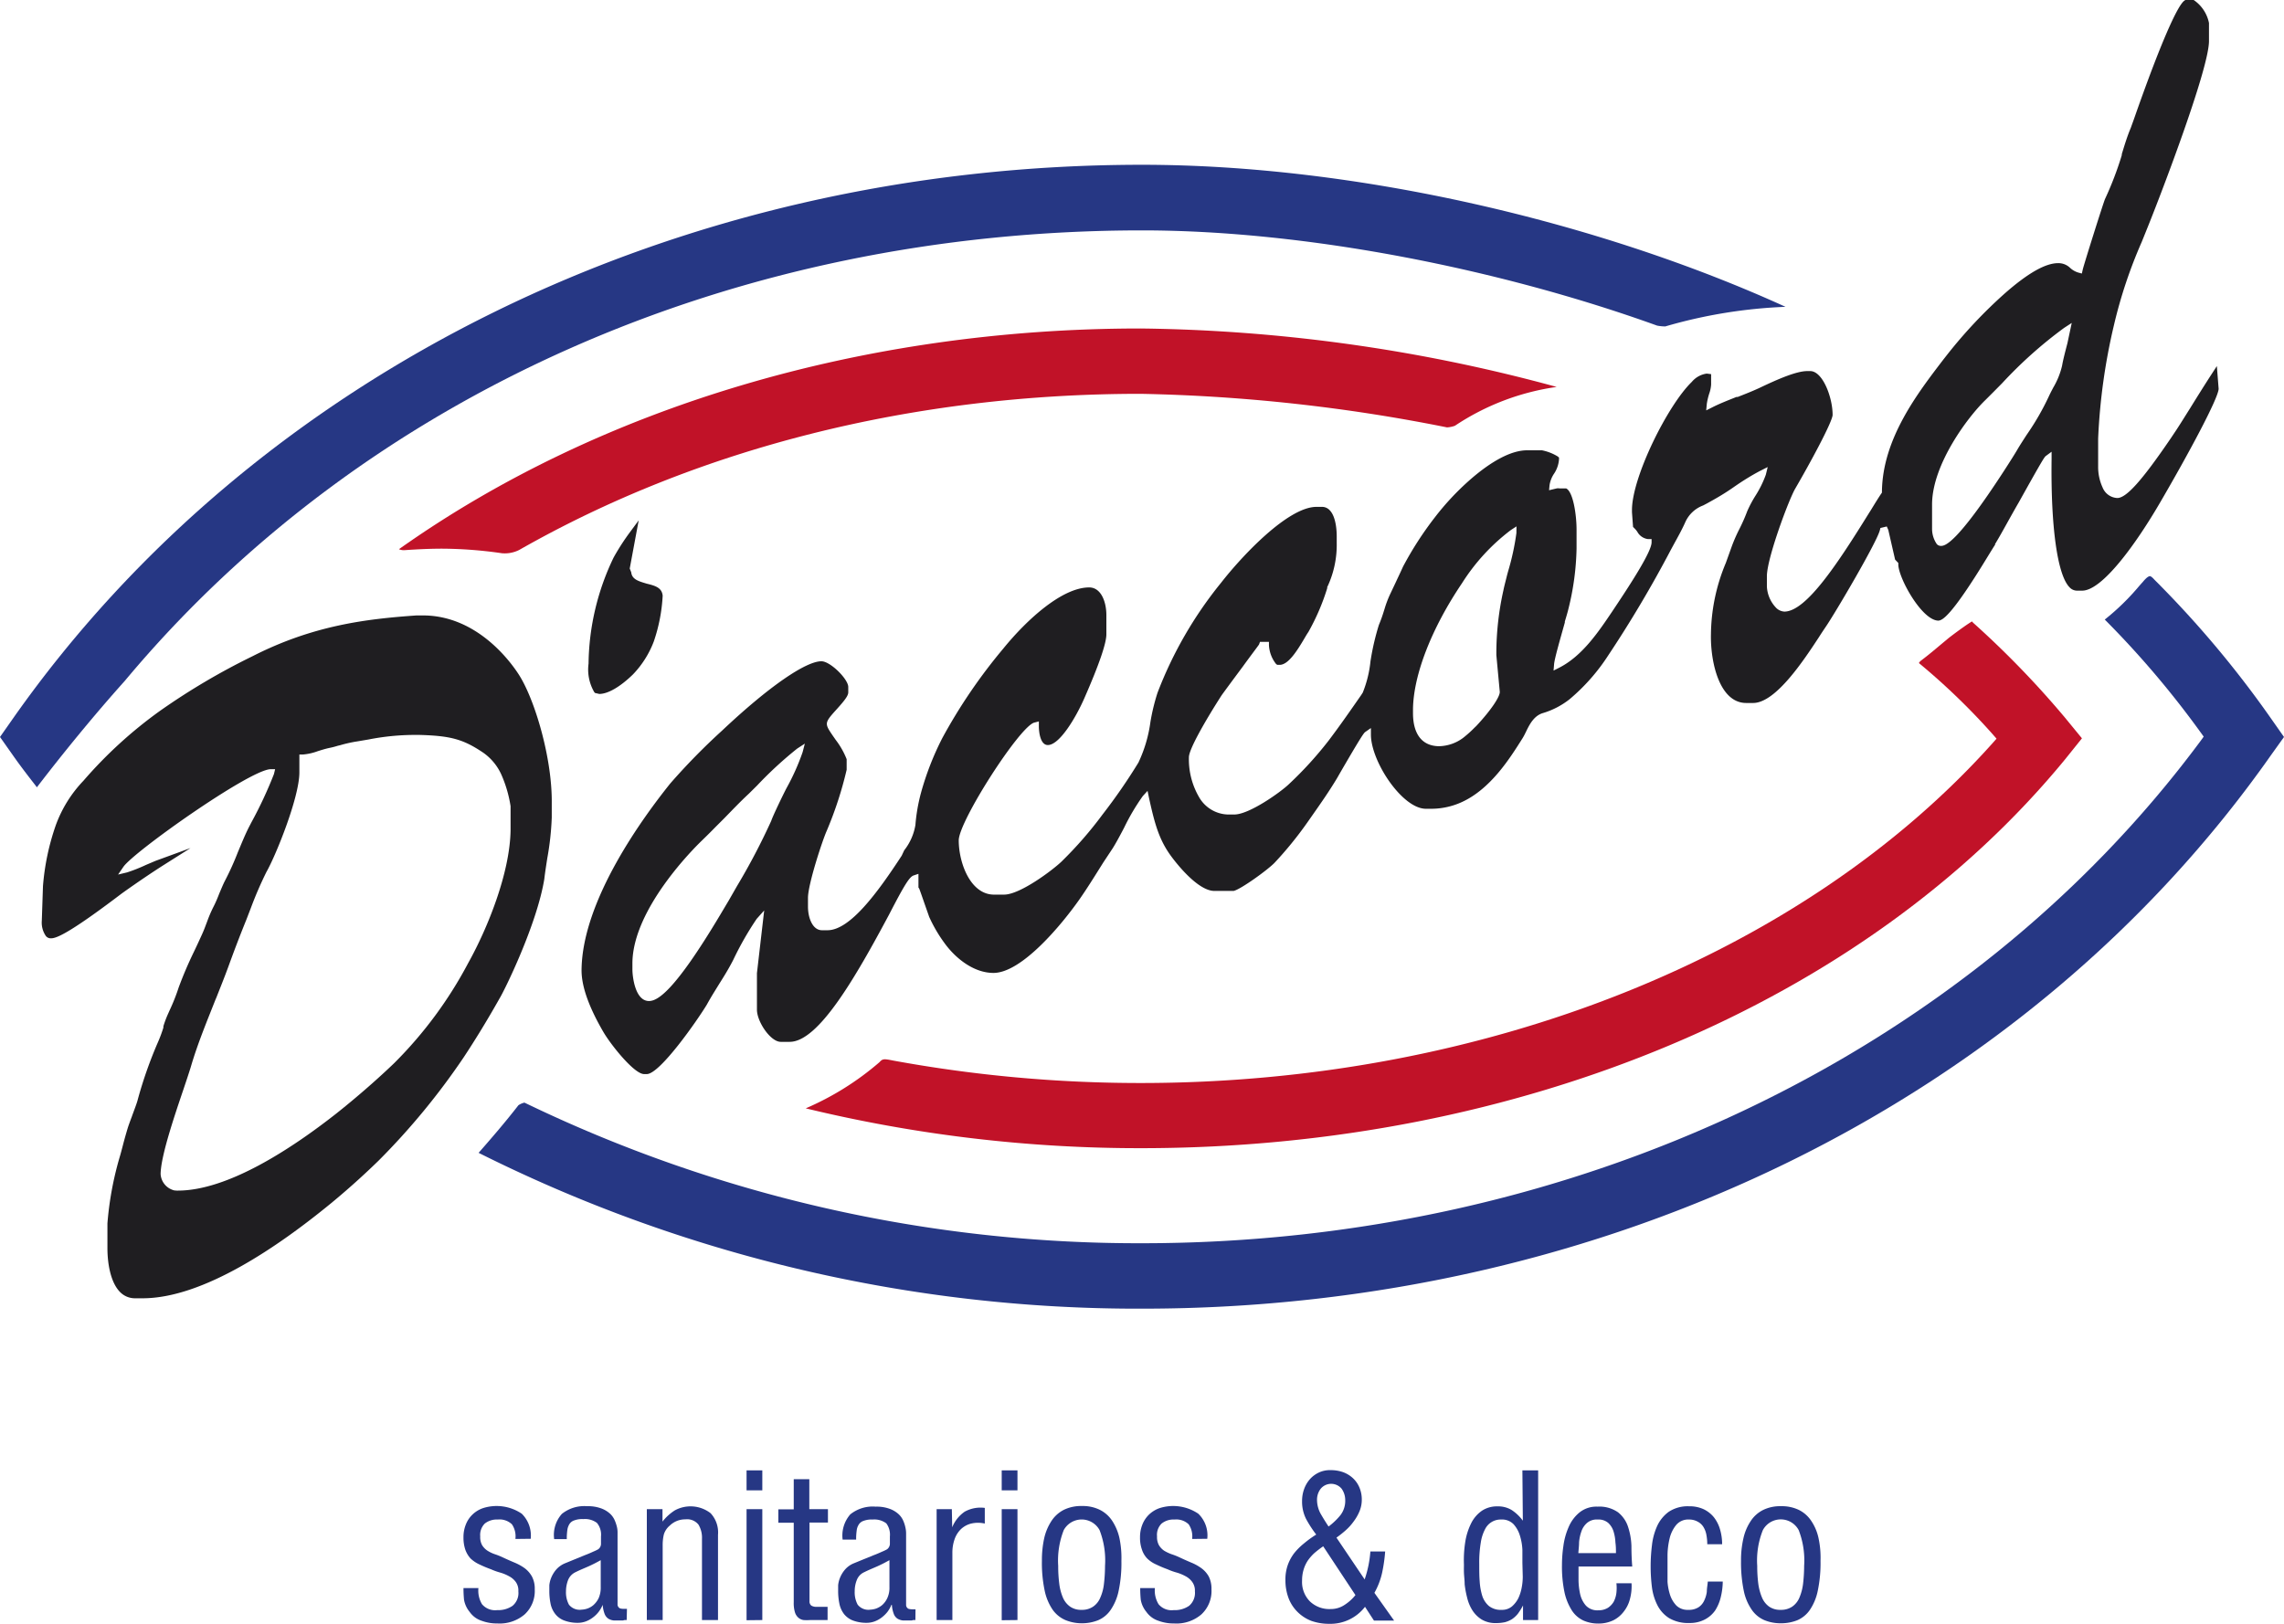
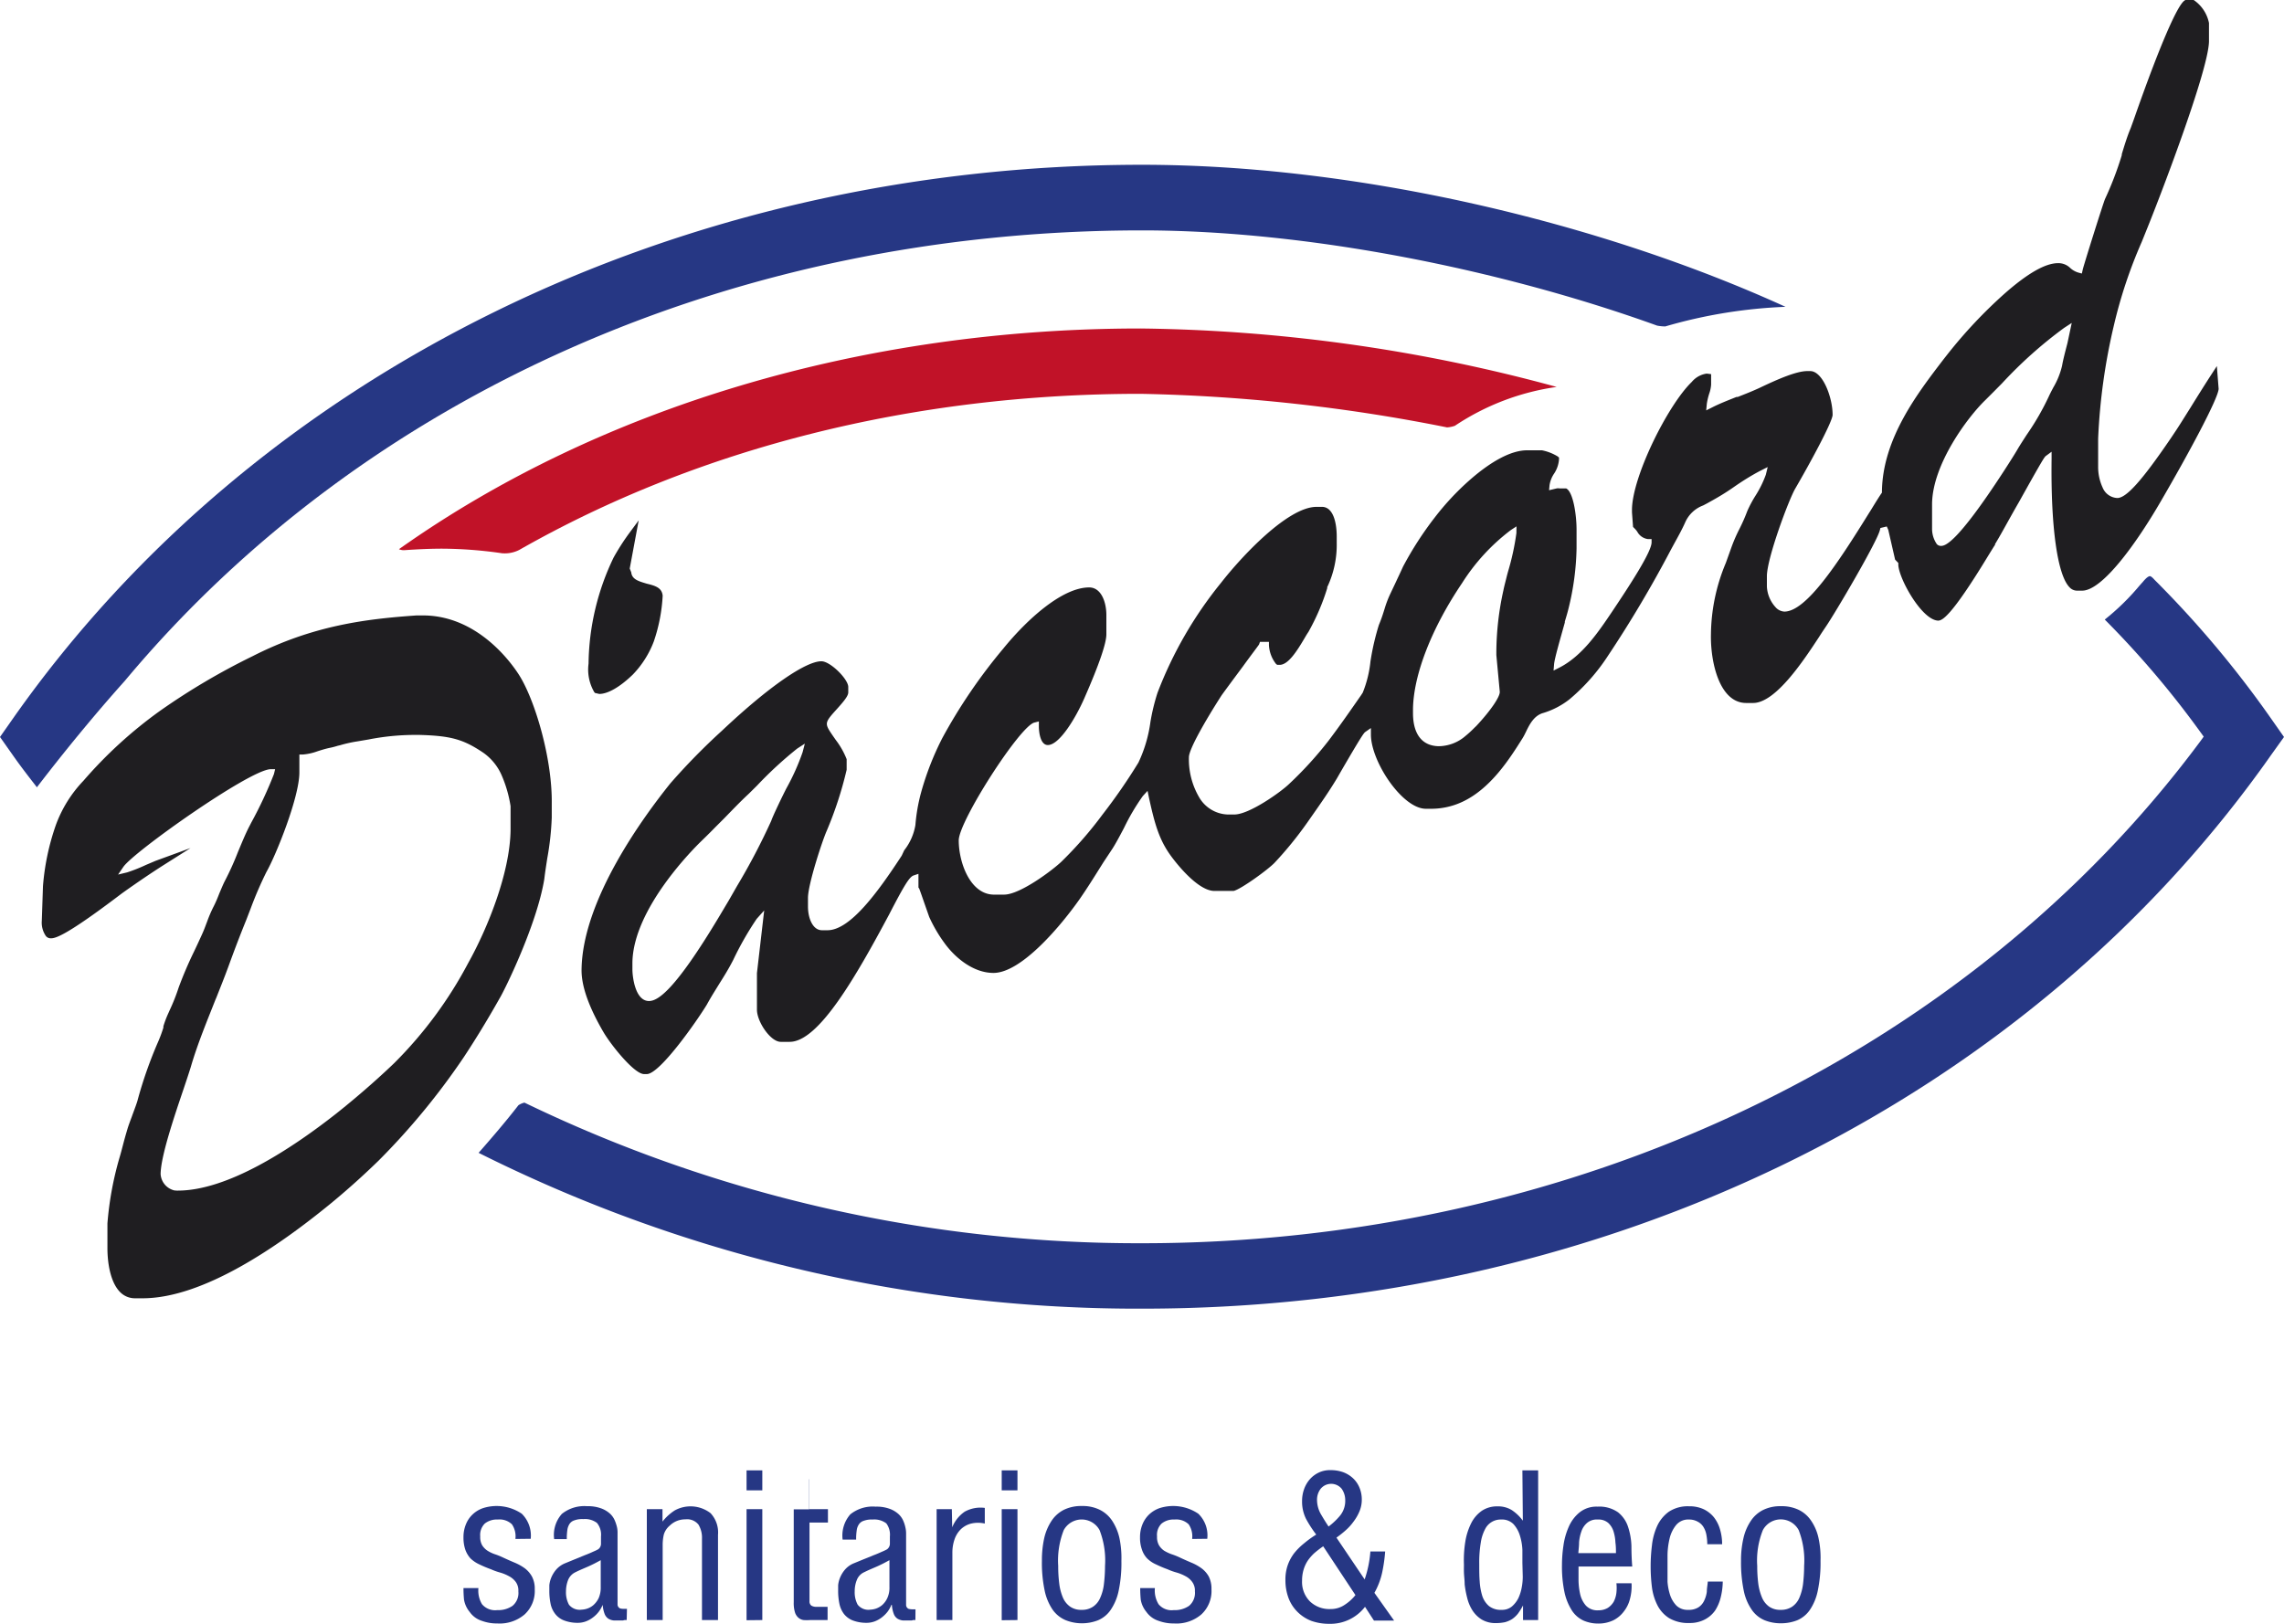
<svg xmlns="http://www.w3.org/2000/svg" viewBox="0 0 255.12 181.42">
  <defs>
    <style>.cls-1{fill:#c11228;}.cls-2{fill:#263784;}.cls-3,.cls-4{fill:#1f1e21;}.cls-3{fill-rule:evenodd;}</style>
  </defs>
  <title>Recurso 1</title>
  <g id="Capa_2" data-name="Capa 2">
    <g id="Capa_1-2" data-name="Capa 1">
      <path class="cls-1" d="M56.06,61.81A3.56,3.56,0,0,0,58,61.44C78,50.05,102,44,127.4,44a192,192,0,0,1,34.23,3.75,3.11,3.11,0,0,0,.88-.18,27.35,27.35,0,0,1,11.37-4.34A183.83,183.83,0,0,0,127.4,36.7c-31,0-60.4,8.76-82.84,24.66a1.41,1.41,0,0,0,.59.11c1.72-.12,3.06-.17,4.27-.17A47.77,47.77,0,0,1,56.06,61.81Z" />
-       <path class="cls-1" d="M232.55,82.49l-1.91-2.33a104,104,0,0,0-10.26-10.6.79.79,0,0,0-.12-.13c-1,.62-2.48,1.76-2.63,1.88l-.85.71c-.75.63-1.33,1.12-2.17,1.76a.87.87,0,0,0-.27.3A75.08,75.08,0,0,1,222.55,82l.46.53-.46.52C201.32,106.76,165.75,121,127.4,121a153,153,0,0,1-27.64-2.51c-1-.2-1.17-.22-1.52.18A31.79,31.79,0,0,1,90,123.83a158.46,158.46,0,0,0,37.45,4.45c42.31,0,80.91-16.25,103.24-43.47Z" />
      <path class="cls-2" d="M0,82.34l1.48,2.1c.8,1.14,1.64,2.23,2.49,3.32l.15.2c3.07-4,6.45-8.13,9.83-11.9,26.72-32,68.14-50.32,113.61-50.32,18.66,0,40.36,4.44,57.54,10.64a4.92,4.92,0,0,0,.91.09,55.57,55.57,0,0,1,13.43-2.19c-20.93-9.54-48-15.87-71.88-15.87C75.83,18.41,28.7,41.52,1.48,80.23Z" />
      <path class="cls-2" d="M255.12,82.34l-1.48-2.11a115.39,115.39,0,0,0-13-15.47c-.28-.32-.44-.39-.49-.39s-.26,0-.77.61l-.41.46a26.61,26.61,0,0,1-3.87,3.78s0,0,0,0a104.7,104.7,0,0,1,10.71,12.61l.34.47-.34.47c-26.07,35.15-70.27,56.13-118.23,56.13a157.42,157.42,0,0,1-69-15.71,2.08,2.08,0,0,0-.67.29c-1.45,1.87-3,3.67-4.45,5.32a0,0,0,0,1,0,0,164.32,164.32,0,0,0,74.12,17.41c51.73,0,98.86-23.11,126.08-61.83Z" />
      <path class="cls-3" d="M247.33,43.46l-.1-1.33c-.73,1.14-1.66,2.63-2.33,3.7s-1.38,2.22-1.68,2.65l-.47.68c-3.42,5.11-5.07,6.91-6.3,6.89-1.9,0-2.56-2.37-2.53-3.95l0-3.1a67.45,67.45,0,0,1,1.8-12.72,53,53,0,0,1,3.12-9.36l.52-1.29c1.84-4.56,6.91-18,7-21l0-2.06A3.78,3.78,0,0,0,244.93.41h-.67c-.45.29-1.88,2.73-5.36,12.51-.24.67-.43,1.21-.55,1.52-.33.89-.66,2-1,3a35.33,35.33,0,0,1-1.77,4.92c-.2.46-2.35,7.27-2.46,7.81L233,31l-.83-.21a2.64,2.64,0,0,1-1-.59A1.53,1.53,0,0,0,230,29.8c-.84,0-2.48.41-5.78,3.31a53.36,53.36,0,0,0-6.29,6.68l-.5.66c-2.82,3.66-6.69,8.67-6.76,14.46v.25l-.14.2c-.33.47-.8,1.24-1.37,2.17-3.66,5.93-7.16,11.24-9.83,11.21-1.48,0-2.4-2.09-2.38-3.21V64.34c0-2.14,2.44-8.63,3.21-9.94,1.92-3.3,4-7.32,4.12-8,0-1.84-1.06-4.5-2.1-4.52h-.29c-1.27,0-3.8,1.18-5,1.75l-.21.1c-.77.35-1.6.69-2.43,1-1,.4-2,.77-2.83,1.2l-1.32.67.15-1.48a6.48,6.48,0,0,1,.28-1.21,3.59,3.59,0,0,0,.19-.92l0-.81h-.08c-2.24,0-7.9,10.46-7.95,14.77v.29l.11,1.48a5.56,5.56,0,0,1,.4.47c.3.41.49.65.89.66l.8,0,0,.8c0,.91-1.28,3.11-4.27,7.6l-.22.34c-1.61,2.38-3.4,5-6,6.37l-1.31.67.14-1.46a46,46,0,0,1,1.21-4.73c.18-.63.34-1.19.43-1.54a29.54,29.54,0,0,0,.88-6.65l0-1.92c0-2.07-.5-4.18-.93-4.39h-.57a.45.45,0,0,0-.24,0l-.31.08-1.08.24.1-1.11a3.55,3.55,0,0,1,.56-1.45,2.89,2.89,0,0,0,.5-1.42,5.23,5.23,0,0,0-1.54-.69l-1.63,0c-1.63,0-3.79,1.12-6.23,3.28a29.56,29.56,0,0,0-3.77,4,36.62,36.62,0,0,0-3.51,5.43c-.35.78-.68,1.47-1,2.18l-.46,1a15.42,15.42,0,0,0-.64,1.73c-.18.56-.36,1.11-.58,1.63a29,29,0,0,0-.91,4c-.43,2.31-.62,3.23-.92,3.65l-.19.28c-1.23,1.79-2.32,3.36-3.65,5.1a40.37,40.37,0,0,1-4.46,4.91c-.86.82-4.54,3.54-6.42,3.51h-.73c-3.15,0-4.76-3.45-4.71-6.79,0-1.39,3.67-7,3.7-7.11.26-.38,1.35-1.83,2.37-3.2.82-1.11,1.6-2.16,1.83-2.49l.14-.47h1.66l.05.75a3.57,3.57,0,0,0,.63,1.81l.17,0c.81,0,1.92-1.86,2.45-2.75.15-.27.3-.51.43-.7a26,26,0,0,0,2-4.7v-.22l.13-.22a11,11,0,0,0,1-4.57V59.9c0-1-.23-2.9-1.22-2.91h-.6c-2.81,0-7.73,5-10.35,8.32a44.33,44.33,0,0,0-7.06,12.2,21.32,21.32,0,0,0-.76,3.14,16,16,0,0,1-1.4,4.72,65,65,0,0,1-4.07,5.83,44.55,44.55,0,0,1-4.64,5.31c-.81.78-4.68,3.83-6.72,3.81h-1.18c-2.84,0-4.3-3.8-4.27-6.49,0-2.33,7-13.08,8.75-13.53l1-.27v1.06c0,.8.26,1.7.65,1.7.87,0,2.56-2.35,3.7-5,1.61-3.68,2.43-6,2.44-7l0-2.06c0-1.11-.38-2.75-1.53-2.77-2.85,0-6.8,3.59-9.32,6.7a59.5,59.5,0,0,0-6.76,10,31.08,31.08,0,0,0-2.35,6,19.37,19.37,0,0,0-.6,3.49,6.52,6.52,0,0,1-1.32,3l-.44.66c-2.89,4.44-6,8.55-8.67,8.52h-.59c-1.31,0-2-1.55-2-3.06l0-1c0-1.61,1.61-6.48,2.13-7.64A41.76,41.76,0,0,0,94.05,86v-1a11.6,11.6,0,0,0-1.15-2c-.73-1.12-1-1.59-1-2s.42-1,1.12-1.78a6.26,6.26,0,0,0,1.29-1.73v-.6c0-.7-1.81-2.46-2.56-2.47-1.34,0-4.78,2-10.84,7.67a71.52,71.52,0,0,0-5.72,5.83c-2.93,3.61-9.73,12.82-9.83,20.55,0,1.73.79,4,2.4,6.77,1,1.63,3.41,4.47,4.19,4.48h.3c1.12-.06,5-5.35,6.27-7.67.25-.44.51-.89.77-1.31l.66-1.06c.48-.77,1-1.54,1.39-2.37l.12-.23a33.14,33.14,0,0,1,2.68-4.67l1.69-1.89-1,8.28,0,4c0,1.19,1.4,3.2,2.26,3.22l1,0c3.28,0,8.14-9.1,10.76-14,1.93-3.62,2.36-4.35,3-4.56l1.09-.37,0,2c.06.07,1,2.9,1.14,3.2a16.36,16.36,0,0,0,1.64,2.82c1.09,1.51,3,3.16,5.16,3.19,2.76,0,7.1-4.83,9.34-8.1.83-1.21,1.56-2.37,2.3-3.57.42-.66.84-1.33,1.28-2s.81-1.42,1.3-2.35a24.27,24.27,0,0,1,2.14-3.6l1.05-1.18.34,1.55c.61,2.77,1.08,4.59,2.41,6.4s3.18,3.68,4.51,3.7l2.07,0a18.9,18.9,0,0,0,4.36-3,41.36,41.36,0,0,0,3.58-4.4l.63-.9c.93-1.33,1.81-2.6,2.68-4l.39-.68c2.56-4.42,2.68-4.5,2.9-4.65l1.26-.87v1.53c0,2.82,3.36,7.82,5.75,7.85h.44a7.82,7.82,0,0,0,3.42-.73c3.1-1.43,5.19-4.75,6.58-7,.13-.21.24-.45.37-.7a3.67,3.67,0,0,1,2.17-2.31,8.35,8.35,0,0,0,2.78-1.45,21.26,21.26,0,0,0,4.24-4.8,133,133,0,0,0,7-11.77l.39-.72c.43-.78.89-1.63,1.21-2.35a4,4,0,0,1,2.21-2.08l.66-.34c.89-.5,1.81-1.1,2.71-1.68a35.5,35.5,0,0,1,3.07-1.86l1.58-.81-.43,1.72a11.5,11.5,0,0,1-1.2,2.46,15.16,15.16,0,0,0-.88,1.65,18.79,18.79,0,0,1-.9,2.05,19.12,19.12,0,0,0-.9,2.08c-.19.57-.39,1.11-.58,1.63a20.76,20.76,0,0,0-1.65,7.91c0,2.77.89,7.18,3.53,7.22h.75c2.31,0,5.51-4.86,7.05-7.2.28-.43.53-.82.74-1.12,1.19-1.72,5.7-9.48,6-10.69l.11-.47,1.28-.32.34.77.73,3.21.39.42v.32c0,1.49,2.58,5.86,4,5.88.72-.12,2.48-2.48,5.25-7,.34-.55.61-1,.8-1.29a3.44,3.44,0,0,0,.23-.36c.52-.88,1.5-2.62,2.47-4.37,2.84-5.08,2.89-5.11,3.12-5.28l1.31-1,0,1.61c-.12,9.81,1.16,14.3,2.4,14.31h.6c1.66,0,5.06-3.91,8.46-9.8C244.53,49.65,247.28,44.34,247.33,43.46ZM88.22,88.27c-.38.67-1.55,3.15-1.68,3.58a75,75,0,0,1-3.87,7.39l-.61,1.05c-.35.6-.78,1.35-1.27,2.17-5.17,8.64-7.09,9.78-8.3,9.77-1.89,0-2.25-2.94-2.24-4l0-.74c.08-6.21,7-13.12,7.84-13.89.51-.5,1-1,1.52-1.52l1-1c.91-.92,1.82-1.84,2.76-2.77l.92-.91a42.16,42.16,0,0,1,4.55-4.18l1.72-1.12-.49,2A25.53,25.53,0,0,1,88.22,88.27Zm81.57-28.7a29,29,0,0,1-1,4.41c-.21.82-.41,1.57-.51,2.05a33.09,33.09,0,0,0-.77,6.82v.3l.38,4.06c.16,1.16-2.72,4.17-2.75,4.2l-.18.17a11.05,11.05,0,0,1-1.06.94,5,5,0,0,1-3.24,1.26c-2.08,0-3.3-1.56-3.27-4.11v-.45c.05-3.92,2.13-9.28,5.56-14.3a22.71,22.71,0,0,1,5.56-6l1.27-.82Zm61.48-21.26c-.25.95-.52,2-.63,2.64a9.14,9.14,0,0,1-1,2.59c-.17.33-.34.64-.46.94a30.51,30.51,0,0,1-2.39,4.16c-.38.59-.77,1.19-1.13,1.8-.26.43-.83,1.34-1.55,2.46-5.57,8.54-6.79,8.52-7.38,8.51-1.16,0-1.38-1.82-1.37-2.3l0-2.81c.06-4.57,4.1-9.95,6-11.84.4-.38.79-.78,1.21-1.2l.7-.71a49.54,49.54,0,0,1,7-6.24l1.73-1.13Z" />
      <path class="cls-4" d="M72.27,120h-.33c-1.1,0-3.69-3.25-4.53-4.68-1.65-2.83-2.48-5.17-2.45-7,.1-7.85,7-17.16,9.91-20.79a72.11,72.11,0,0,1,5.76-5.88c5.3-5,9.39-7.77,11.12-7.77,1,0,3,2,3,2.87v.6c0,.38-.39.9-1.39,2-.64.71-1,1.13-1,1.52s.29.79,1,1.81a8.84,8.84,0,0,1,1.21,2.14V86a41.76,41.76,0,0,1-2.22,6.81c-.49,1.09-2.08,5.93-2.1,7.48v1c0,1.27.52,2.63,1.55,2.64h.63c2.52,0,5.6-4.21,8.29-8.33L101,95a6.2,6.2,0,0,0,1.25-2.83,19.79,19.79,0,0,1,.62-3.58,32.28,32.28,0,0,1,2.38-6.12,60.28,60.28,0,0,1,6.81-10c2.69-3.31,6.61-6.84,9.6-6.84h0c1.35,0,1.94,1.66,1.92,3.17l0,2.07c0,1-.81,3.38-2.47,7.16-.92,2.1-2.75,5.21-4.07,5.21h0c-.78,0-1-1.27-1-2.12v-.52l-.51.13c-1.63.42-8.42,11-8.44,13.15,0,2.52,1.29,6,3.86,6.07h1.21c1.8,0,5.48-2.79,6.41-3.69a43.55,43.55,0,0,0,4.59-5.27,63.91,63.91,0,0,0,4-5.79,15.36,15.36,0,0,0,1.34-4.53,22.65,22.65,0,0,1,.79-3.26,44.77,44.77,0,0,1,7.11-12.31c2.29-2.94,7.45-8.47,10.65-8.47h.63a1.15,1.15,0,0,1,.84.37c.78.79.79,2.59.79,2.94v.74a11,11,0,0,1-1,4.79l-.06.11v.13a24.77,24.77,0,0,1-2.1,4.89c-.13.19-.27.42-.42.68-.85,1.44-1.83,3-2.79,3h0l-.27,0-.13-.09a3.7,3.7,0,0,1-.8-2.11l0-.37-1,0-.11.3c-.22.32-1,1.34-1.78,2.42-1.07,1.44-2.15,2.9-2.41,3.27-1.81,2.82-3.63,6-3.64,6.89a8.39,8.39,0,0,0,1.1,4.41,3.84,3.84,0,0,0,3.22,2h.75c1.68,0,5.2-2.52,6.11-3.4a41.48,41.48,0,0,0,4.42-4.85c1.33-1.76,2.45-3.38,3.64-5.09l.18-.28a12.79,12.79,0,0,0,.86-3.49,27.69,27.69,0,0,1,.94-4.07c.21-.5.39-1,.57-1.59l.06-.19a11.9,11.9,0,0,1,.6-1.6l.69-1.46c.25-.54.51-1.08.78-1.68a38,38,0,0,1,3.56-5.51,29.47,29.47,0,0,1,3.82-4.1c2.5-2.21,4.74-3.38,6.46-3.38h.05l1.63,0A5.38,5.38,0,0,1,174,51l.14.12v.19a3.31,3.31,0,0,1-.54,1.59,3.15,3.15,0,0,0-.52,1.32l-.05.55.84-.2a.83.83,0,0,1,.34,0l.73,0c.78.37,1.18,3,1.16,4.75l0,1.93a30,30,0,0,1-.9,6.74c-.08.34-.23.86-.41,1.45l0,.11c-.56,2-1.14,4-1.2,4.65l-.06.72.65-.33c2.54-1.3,4.32-3.92,5.88-6.24l.22-.33c2.06-3.08,4.16-6.37,4.2-7.4l0-.39-.4,0a1.58,1.58,0,0,1-1.2-.83,2.77,2.77,0,0,0-.36-.42l-.11-.11-.12-1.63v-.33c.05-3.7,4-11.65,6.68-14.24a2.64,2.64,0,0,1,1.67-.93h0l.49.06,0,1.17a3.78,3.78,0,0,1-.21,1,7.27,7.27,0,0,0-.27,1.14l-.07.74.66-.33c.82-.42,1.75-.78,2.72-1.17l.14,0c.69-.27,1.59-.62,2.41-1l.21-.1c1.86-.88,3.93-1.79,5.15-1.79h.33c1.41,0,2.52,3,2.5,4.93-.11.91-2.51,5.34-4.18,8.21-.73,1.26-3.13,7.71-3.16,9.74v1.2a3.68,3.68,0,0,0,.95,2.28,1.42,1.42,0,0,0,1,.51h0c2.45,0,6-5.44,9.45-11l.24-.38c.47-.77.86-1.4,1.14-1.81l.07-.1v-.12c.07-5.93,4-11,6.83-14.71l.51-.65a53.42,53.42,0,0,1,6.34-6.74c2.61-2.3,4.58-3.42,6-3.42h0a1.88,1.88,0,0,1,1.33.52,2.35,2.35,0,0,0,.91.53l.41.11.1-.44c.12-.54,2.28-7.4,2.49-7.89A37.07,37.07,0,0,0,237,17.34l0-.11c.32-1.06.63-2.06,1-2.93.11-.31.31-.84.54-1.51C241.23,5.14,243.19.62,244,.07l.1-.07.93,0a4.07,4.07,0,0,1,1.71,2.57l0,2.06c-.05,3.27-5.61,17.73-7,21.13l-.52,1.29a53.09,53.09,0,0,0-3.1,9.3A67.29,67.29,0,0,0,234.36,49l0,3.1a5.49,5.49,0,0,0,.5,2.37,1.86,1.86,0,0,0,1.64,1.17h0c1,0,2.72-1.89,6-6.71l.46-.69c.26-.38.81-1.25,1.44-2.26l.24-.38c.66-1.07,1.59-2.56,2.33-3.7l.65-1,.2,2.55v0c-.07,1.12-3.39,7.29-6.45,12.54-2.8,4.84-6.57,10-8.79,10h-.62a1.14,1.14,0,0,1-.8-.38c-1.35-1.38-2.1-6.74-2-14.33v-.81l-.65.48c-.17.13-.49.65-3,5.15-1,1.73-1.94,3.49-2.48,4.38a3,3,0,0,1-.18.29l0,.09c-.13.19-.31.49-.53.84l-.27.44c-4.25,7-5.14,7.14-5.52,7.2-1.86,0-4.49-4.79-4.49-6.28v-.16l-.36-.38-.76-3.32-.17-.38-.71.17-.06.24c-.33,1.34-5,9.28-6.06,10.82-.2.3-.46.68-.73,1.11-1.7,2.59-4.84,7.38-7.37,7.38h-.77c-3,0-4-4.59-3.94-7.64a21.1,21.1,0,0,1,1.66-8l.13-.36.47-1.31a17.53,17.53,0,0,1,.92-2.13,19.6,19.6,0,0,0,.88-2,13.23,13.23,0,0,1,.91-1.71,11.85,11.85,0,0,0,1.16-2.35l.21-.86-.79.4c-.93.48-2,1.14-3,1.84s-1.86,1.2-2.75,1.69c-.24.14-.46.25-.67.36a3.54,3.54,0,0,0-2,1.88c-.33.75-.81,1.62-1.23,2.38l-.39.72a132.2,132.2,0,0,1-7,11.8,21.94,21.94,0,0,1-4.31,4.88,8.94,8.94,0,0,1-2.94,1.53c-1,.28-1.51,1.24-1.92,2.1l-.07.14a6.29,6.29,0,0,1-.32.59c-1.41,2.24-3.54,5.63-6.75,7.11a8.21,8.21,0,0,1-3.51.76h-.53c-2.62,0-6.11-5.23-6.14-8.26v-.76l-.63.44c-.16.11-.44.48-2.78,4.51l-.39.68c-.88,1.46-1.76,2.72-2.7,4.06l-.63.9a41.31,41.31,0,0,1-3.61,4.44c-.71.76-3.8,3-4.6,3.17l-2.14,0c-1.89,0-4.35-3.22-4.82-3.86-1.39-1.88-1.87-3.73-2.49-6.55l-.16-.77-.53.58a24.28,24.28,0,0,0-2.07,3.5l-.15.29c-.44.83-.86,1.61-1.18,2.1l-1,1.51-.32.51c-.79,1.26-1.5,2.4-2.32,3.58-2,2.86-6.48,8.27-9.64,8.27h0c-2.29,0-4.34-1.75-5.49-3.36a16.25,16.25,0,0,1-1.69-2.9l-.52-1.48c-.23-.67-.55-1.58-.6-1.69l-.08-.11,0-.08,0-1.45-.54.18c-.46.16-1,1-2.74,4.37-3.7,6.92-7.87,14.22-11.1,14.22h0l-1,0c-1.16,0-2.68-2.29-2.66-3.62l0-4.06.81-7-.84.94a34.74,34.74,0,0,0-2.62,4.59l-.12.23c-.43.82-.89,1.57-1.41,2.39l-.66,1.07c-.25.41-.51.85-.75,1.29C77.89,114,73.75,119.94,72.27,120Zm19.46-45.3c-1.19,0-4.59,2-10.54,7.55a72.32,72.32,0,0,0-5.69,5.8c-2.89,3.57-9.63,12.69-9.73,20.29,0,1.66.77,3.86,2.34,6.56,1.08,1.82,3.31,4.22,3.85,4.28h.3c.75-.07,4.47-4.74,5.9-7.44.25-.47.52-.92.78-1.34l.66-1.07c.51-.81,1-1.54,1.38-2.34l.12-.22A32.84,32.84,0,0,1,83.83,102l2.55-2.84-1.1,9.54,0,4c0,1.07,1.33,2.79,1.87,2.8l1,0h0c3,0,8-9.26,10.33-13.72,2.09-3.93,2.48-4.56,3.23-4.82l1.64-.56,0,2.52c.07.18.22.6.6,1.68.23.67.45,1.31.51,1.44a15.3,15.3,0,0,0,1.59,2.74c1,1.44,2.85,3,4.84,3h0c2.3,0,6.33-4.07,9-7.92.81-1.17,1.52-2.3,2.3-3.55l.32-.51,1-1.52c.3-.46.71-1.23,1.14-2l.14-.27a24.47,24.47,0,0,1,2.19-3.68l1.59-1.77.51,2.32c.6,2.72,1.05,4.5,2.34,6.25,1.53,2.07,3.25,3.52,4.18,3.53l2.08,0a21.92,21.92,0,0,0,4.06-2.91,43.29,43.29,0,0,0,3.54-4.35l.63-.9c.92-1.33,1.8-2.58,2.66-4l.39-.68c2.6-4.48,2.72-4.56,3-4.77l1.89-1.31,0,2.29c0,2.61,3.17,7.43,5.34,7.46h.44a7.31,7.31,0,0,0,3.25-.69c3-1.38,5-4.64,6.4-6.8a4.19,4.19,0,0,0,.28-.52l.07-.14A4,4,0,0,1,172,78.9a8.17,8.17,0,0,0,2.62-1.37,21.4,21.4,0,0,0,4.17-4.71,135.75,135.75,0,0,0,6.93-11.74l.39-.72c.41-.75.88-1.6,1.2-2.32a4.31,4.31,0,0,1,2.4-2.28l.64-.34c.86-.48,1.76-1.06,2.68-1.66,1.11-.71,2.14-1.38,3.11-1.88l2.37-1.21-.63,2.58a12,12,0,0,1-1.25,2.57,13.3,13.3,0,0,0-.84,1.58,18.82,18.82,0,0,1-.9,2,16.14,16.14,0,0,0-.9,2.08c-.16.46-.32.9-.48,1.33l-.11.31a20.55,20.55,0,0,0-1.63,7.77c0,2.81.91,6.78,3.14,6.81h.76c2.09,0,5.3-4.9,6.68-7,.29-.45.54-.84.76-1.14,1.25-1.81,5.67-9.47,5.93-10.56l.17-.71,1.85-.46.48,1.08.73,3.18.43.46v.48c0,1.39,2.52,5.46,3.62,5.47.14,0,1.13-.64,4.89-6.82l.27-.44c.22-.36.4-.65.54-.86l.06-.09a2.29,2.29,0,0,0,.15-.24c.54-.9,1.52-2.65,2.47-4.38,2.88-5.15,2.93-5.18,3.24-5.41l2-1.43,0,2.43c-.11,8.7.89,12.84,1.77,13.75a.39.39,0,0,0,.23.14h.61c1.27,0,4.45-3.29,8.09-9.6,3.82-6.56,6.24-11.38,6.33-12.16v-.08L245.25,46l-.24.38c-.64,1-1.19,1.9-1.46,2.29l-.46.68c-3.58,5.35-5.2,7.07-6.63,7.07h0a2.61,2.61,0,0,1-2.34-1.62,6.09,6.09,0,0,1-.59-2.74l0-3.1a67.83,67.83,0,0,1,1.8-12.8,53.46,53.46,0,0,1,3.14-9.43l.52-1.3c1.83-4.54,6.89-17.91,6.92-20.83l0-2.06A3.91,3.91,0,0,0,244.84.81h-.43c-.31.35-1.57,2.23-5.13,12.25-.24.67-.43,1.2-.55,1.52-.32.86-.62,1.85-.94,2.89l0,.1a36,36,0,0,1-1.8,5c-.18.42-2.32,7.22-2.43,7.72l-.27,1.26L232,31.23a3.13,3.13,0,0,1-1.19-.68,1.12,1.12,0,0,0-.85-.34h0c-1.2,0-3.1,1.11-5.48,3.21A52.61,52.61,0,0,0,218.23,40l-.5.65c-2.79,3.62-6.6,8.57-6.67,14.23v.37l-.21.31c-.28.4-.66,1-1.12,1.76l-.24.38c-3.84,6.24-7.26,11.41-10.14,11.41h0a2.28,2.28,0,0,1-1.61-.76,4.45,4.45,0,0,1-1.18-2.87V64.33c0-2.24,2.47-8.77,3.27-10.13a59.11,59.11,0,0,0,4.07-7.87c0-1.76-1-4-1.7-4.06h-.32c-1.2,0-3.72,1.19-4.81,1.71l-.21.1c-.84.39-1.76.74-2.46,1l-.13.06c-1,.37-1.86.73-2.65,1.13l-2,1,.23-2.22a7.78,7.78,0,0,1,.28-1.28,3.49,3.49,0,0,0,.19-.82v-.3a3.32,3.32,0,0,0-.77.59c-2.5,2.44-6.39,10.2-6.43,13.67v.3l.1,1.29.33.41c.31.41.4.49.58.5l1.21,0-.05,1.21c0,1-1.21,3.13-4.33,7.81l-.22.33c-1.63,2.41-3.47,5.12-6.19,6.51l-2,1,.2-2.2a48,48,0,0,1,1.23-4.8l0-.1c.17-.59.32-1.1.4-1.43a29,29,0,0,0,.88-6.55l0-1.93a9.5,9.5,0,0,0-.68-4l-.66.05-1.84.42.16-1.66a3.78,3.78,0,0,1,.61-1.62,3.33,3.33,0,0,0,.43-1,5,5,0,0,0-1.13-.49l-1.62,0h0c-1.52,0-3.57,1.1-5.92,3.18a28.65,28.65,0,0,0-3.71,4,35.07,35.07,0,0,0-3.47,5.35c-.27.61-.53,1.15-.79,1.7L156,66.7a14.06,14.06,0,0,0-.56,1.5l-.06.19c-.18.57-.37,1.13-.59,1.66a29.46,29.46,0,0,0-.89,3.89c-.45,2.43-.64,3.32-1,3.82l-.18.27c-1.2,1.72-2.32,3.35-3.67,5.12a41.35,41.35,0,0,1-4.5,4.95c-.91.88-4.65,3.63-6.67,3.63h-.76a4.55,4.55,0,0,1-3.9-2.35A9.13,9.13,0,0,1,132,84.52c0-1.32,2.63-5.55,3.75-7.3.29-.42,1.38-1.88,2.4-3.26.81-1.09,1.53-2,1.79-2.42l.2-.7,2.35,0,.08,1.13a4.13,4.13,0,0,0,.4,1.39c.33,0,.91-.56,2.09-2.55.16-.27.31-.52.44-.72a26.11,26.11,0,0,0,2-4.49l.07-.4.13-.23a10.5,10.5,0,0,0,.9-4.36v-.74a4,4,0,0,0-.56-2.36.33.33,0,0,0-.27-.13h-.62c-2.37,0-6.92,4.19-10,8.16a43.66,43.66,0,0,0-7,12.09,23,23,0,0,0-.74,3.06,16.28,16.28,0,0,1-1.45,4.87,64.67,64.67,0,0,1-4.1,5.86,45.05,45.05,0,0,1-4.67,5.36c-.87.84-4.8,3.92-7,3.92h-1.22c-3.1,0-4.7-4-4.67-6.89,0-2.51,7.15-13.44,9.06-13.93l1.54-.4,0,1.59a2.21,2.21,0,0,0,.31,1.32c.43,0,2-1.89,3.25-4.74,2-4.53,2.41-6.22,2.41-6.85l0-2.07c0-1-.33-2.34-1.12-2.35h0c-2.53,0-6.32,3.28-9,6.54a59.36,59.36,0,0,0-6.73,9.9,31.07,31.07,0,0,0-2.3,5.94,18.57,18.57,0,0,0-.59,3.39,6.84,6.84,0,0,1-1.39,3.25l-.44.66c-3.4,5.22-6.23,8.69-9,8.69h-.64c-1.57,0-2.38-1.77-2.35-3.48v-1c0-1.75,1.67-6.69,2.17-7.8A43,43,0,0,0,93.64,86l0-1s-.24-.46-1.09-1.76c-.72-1.11-1.09-1.67-1.08-2.26s.49-1.23,1.22-2c1-1.08,1.17-1.41,1.19-1.52v-.56a4.35,4.35,0,0,0-2.17-2ZM72.51,112.64h0c-2.21,0-2.66-3.16-2.64-4.37v-.74c.08-6.39,7.16-13.39,8-14.17l.39-.39c.37-.37.75-.74,1.12-1.12l1-1c.91-.92,1.82-1.84,2.77-2.77l.92-.91A42.47,42.47,0,0,1,88.6,83l2.57-1.68-.73,3a25.06,25.06,0,0,1-1.87,4.2h0c-.39.7-1.52,3.12-1.64,3.5A75.73,75.73,0,0,1,83,99.45L82.13,101l-1,1.69C75.91,111.4,73.9,112.64,72.51,112.64ZM89.9,83.08l-.86.56a43.05,43.05,0,0,0-4.48,4.13l-.92.91c-1,.93-1.86,1.84-2.76,2.76l-1,1c-.37.38-.75.76-1.13,1.13l-.4.39c-.78.76-7.64,7.54-7.71,13.6l0,.75c0,.74.28,3.51,1.84,3.53h0c.95,0,2.81-1,7.93-9.57l1-1.68L82.32,99a72.84,72.84,0,0,0,3.83-7.3c.15-.49,1.36-3,1.71-3.66h0a25.45,25.45,0,0,0,1.79-4Zm70.84,1.1h-.06c-2.3,0-3.7-1.76-3.67-4.52v-.45c0-4,2.15-9.43,5.62-14.52a23.23,23.23,0,0,1,5.68-6.15l1.9-1.23,0,2.27a27.3,27.3,0,0,1-1,4.5l-.08.33c-.18.68-.33,1.29-.42,1.71a32.3,32.3,0,0,0-.76,6.73v.31l.37,4c.16,1.12-1.71,3.3-2.83,4.5l-.22.21a13.77,13.77,0,0,1-1.1,1A5.36,5.36,0,0,1,160.74,84.18Zm8.65-25.37-.63.41a22.51,22.51,0,0,0-5.45,5.93c-3.38,5-5.43,10.22-5.48,14.08v.44c0,2.33,1,3.67,2.88,3.7a4.64,4.64,0,0,0,3-1.16,12.12,12.12,0,0,0,1-.92l.18-.17c1.62-1.73,2.7-3.32,2.63-3.86l-.38-4.07v-.35a32.51,32.51,0,0,1,.79-6.89c.08-.42.24-1,.42-1.74l.09-.33a28.05,28.05,0,0,0,.94-4.32Zm47.39,3h-.07a1.47,1.47,0,0,1-1-.44,3.65,3.65,0,0,1-.76-2.27l0-2.81c.07-4.7,4.19-10.21,6.18-12.13l1-1,.88-.89a48.87,48.87,0,0,1,7.07-6.3l2.6-1.7-1.09,4.29c-.23.91-.48,1.84-.58,2.46a9.16,9.16,0,0,1-1.06,2.7l-.06.12c-.15.28-.28.55-.39.8a31.06,31.06,0,0,1-2.42,4.22l-.14.22c-.34.52-.67,1-1,1.56s-.83,1.36-1.56,2.48C218.93,61.57,217.55,61.82,216.78,61.82Zm14.63-25.73-.86.56a48.45,48.45,0,0,0-6.92,6.18l-.9.91c-.35.35-.69.69-1,1-1.91,1.85-5.87,7.11-5.92,11.56l0,2.81a3,3,0,0,0,.53,1.69.61.61,0,0,0,.47.2c.43,0,1.7-.18,7-8.33.72-1.11,1.28-2,1.54-2.45s.66-1.06,1-1.59l.15-.22a28.73,28.73,0,0,0,2.35-4.11q.18-.39.42-.84l.06-.12a8.73,8.73,0,0,0,1-2.46c.11-.65.36-1.61.6-2.53Z" />
      <path class="cls-3" d="M73.63,66.59c0-.56-.39-.73-1.46-1-.73-.18-1.93-.46-2-1.63l-.19-.41.71-3.83a23.43,23.43,0,0,0-1.75,2.7,27.87,27.87,0,0,0-2.78,11.72,4.83,4.83,0,0,0,.53,2.9l.27.07c.84,0,2.14-.76,3.49-2.06a10.55,10.55,0,0,0,2.24-3.54A18.35,18.35,0,0,0,73.63,66.59Z" />
      <path class="cls-4" d="M66.94,77.53h0l-.48-.11-.08-.09a5,5,0,0,1-.64-3.18,28,28,0,0,1,2.81-11.88,26.37,26.37,0,0,1,1.79-2.78l1-1.35-1,5.38.17.43c.08.8.87,1,1.73,1.26,1,.24,1.69.47,1.78,1.34h0a18.68,18.68,0,0,1-1,5.14,10.86,10.86,0,0,1-2.33,3.67C69.26,76.75,67.9,77.53,66.94,77.53Zm0-.83.13,0a6.33,6.33,0,0,0,3.1-2,10.14,10.14,0,0,0,2.16-3.42,18.56,18.56,0,0,0,1-4.73h0c0-.23,0-.36-1.15-.63-.77-.18-2.17-.52-2.35-1.91l-.21-.47.38-2.06c-.21.33-.43.69-.65,1.08a27.37,27.37,0,0,0-2.72,11.54A5.31,5.31,0,0,0,66.89,76.7Z" />
      <path class="cls-3" d="M51.44,117.86c1.28-1.85,2.64-4,4-6.54.49-.87,4.1-8.18,4.91-13.2.08-.72.2-1.5.32-2.29a31.27,31.27,0,0,0,.5-4.51l0-1.62c.06-4.93-1.86-11.42-3.62-14.16-1-1.48-4.53-6.32-10.22-6.4-.28,0-.56,0-.84,0-5.47.4-11.37,1.07-18.13,4.51a75.47,75.47,0,0,0-10.28,6.06,48.6,48.6,0,0,0-8.51,7.8,13.74,13.74,0,0,0-3,4.85A25.89,25.89,0,0,0,5.21,99l0,3.86c0,.26,0,1.55.64,1.55s2.12-.75,7-4.41l.62-.47s2.36-1.7,4.6-3.13l-.38.14L16.55,97a18.57,18.57,0,0,1-2.19.87l-2,.47,1.17-1.72c1.2-1.74,14.08-10.91,16.71-11.08l1.11-.08-.26,1.08a43.45,43.45,0,0,1-2.57,5.51l-.27.51c-.45.89-.83,1.82-1.22,2.76a33.64,33.64,0,0,1-1.44,3.21c-.22.43-.42.91-.62,1.39s-.44,1.07-.7,1.58a17,17,0,0,0-.72,1.72c-.17.42-.33.85-.52,1.28s-.52,1.15-.82,1.78c-.65,1.41-1.39,3-1.77,4.16a21.13,21.13,0,0,1-1,2.57l-.25.57a14.32,14.32,0,0,0-.5,1.36,17.53,17.53,0,0,1-.67,1.8A44.46,44.46,0,0,0,15.79,123c-.07.31-.34,1-.6,1.75-.21.56-.43,1.13-.54,1.51-.18.58-.34,1.15-.48,1.72s-.29,1.09-.46,1.65a36,36,0,0,0-1.3,7.09l0,2.81c0,1.77.5,5.12,2.67,5.15h.74c6.65.09,15-5.69,20.9-10.54,2.32-1.92,4.16-3.64,5.3-4.75A77.66,77.66,0,0,0,51.44,117.86ZM19.77,133.45h-.3a2.35,2.35,0,0,1-2-2.17c0-2.07,1.5-6.42,2.57-9.6.34-1,.63-1.84.81-2.46.8-2.59,1.8-5.11,2.78-7.56.45-1.15.91-2.28,1.33-3.41.75-2,1.36-3.61,2.12-5.5l.49-1.26a41.48,41.48,0,0,1,1.79-4.19C30.46,95.43,33,89.07,33,86.38l0-2.38.74,0a5.87,5.87,0,0,0,1.58-.36,12.21,12.21,0,0,1,1.36-.38c.33-.07.63-.15.91-.23l.25-.06a16.36,16.36,0,0,1,2-.45l1.19-.19a28.8,28.8,0,0,1,5.7-.53h.15c3.52,0,5,.46,7.34,2a6.27,6.27,0,0,1,2.2,2.68,13.92,13.92,0,0,1,1.07,3.63l0,2.66c-.06,4.88-2.61,11.16-4.78,15.06a46.78,46.78,0,0,1-8.33,11.26,83.71,83.71,0,0,1-6.53,5.69C32.75,128.76,25.48,133.52,19.77,133.45Z" />
      <path class="cls-4" d="M15.93,145.05h-.88a2.31,2.31,0,0,1-1.67-.73C12.3,143.2,12,141,12,139.48l0-2.8a36.68,36.68,0,0,1,1.31-7.21c.17-.56.31-1.1.45-1.64s.31-1.14.49-1.74c.1-.33.28-.82.47-1.32l.07-.2c.27-.73.53-1.42.59-1.69a47.6,47.6,0,0,1,2.21-6.32,15.75,15.75,0,0,0,.66-1.75l0-.15a12.1,12.1,0,0,1,.46-1.25l.25-.56a21.86,21.86,0,0,0,1-2.53,43.87,43.87,0,0,1,1.71-4l.08-.17c.3-.63.58-1.24.82-1.77s.35-.85.51-1.27l.05-.13a14.84,14.84,0,0,1,.69-1.62c.26-.5.47-1,.68-1.55l.09-.21c.18-.42.35-.84.55-1.22a32,32,0,0,0,1.43-3.17c.42-1,.79-1.92,1.23-2.79l.27-.52a46.61,46.61,0,0,0,2.53-5.42l.13-.54-.55,0c-2.46.17-15.27,9.25-16.4,10.91l-.59.86,1-.24a18,18,0,0,0,2.12-.84l1.06-.45,3.91-1.43-3.16,2c-2.25,1.44-4.56,3.1-4.58,3.12l-.61.46c-5.31,4-6.66,4.5-7.2,4.5a.69.69,0,0,1-.61-.26,2.64,2.64,0,0,1-.45-1.71L4.8,99a27,27,0,0,1,1.42-6.77,14.18,14.18,0,0,1,3.1-5A49.09,49.09,0,0,1,17.9,79.4a75.44,75.44,0,0,1,10.32-6.09c6.83-3.48,12.78-4.16,18.29-4.55q.43,0,.87,0c5.89.08,9.58,5.07,10.56,6.59,1.8,2.79,3.75,9.38,3.69,14.39l0,1.61a31.53,31.53,0,0,1-.5,4.54c-.13.85-.25,1.61-.33,2.31-.83,5.11-4.46,12.48-5,13.35-1.39,2.47-2.75,4.68-4,6.57a78.38,78.38,0,0,1-9.51,11.55c-1.15,1.12-3,2.86-5.32,4.77C31.07,139.28,22.68,145.05,15.93,145.05ZM31.86,85l-.4,1.61a40.1,40.1,0,0,1-2.6,5.6l-.27.52c-.43.84-.78,1.69-1.2,2.72a33.22,33.22,0,0,1-1.46,3.25c-.19.35-.35.75-.52,1.15l-.08.21c-.22.53-.45,1.08-.72,1.61s-.45,1-.66,1.55l-.05.12c-.16.43-.33.86-.52,1.3s-.52,1.16-.82,1.79l-.08.17c-.62,1.35-1.32,2.87-1.68,3.95a20.27,20.27,0,0,1-1,2.61l-.25.56c-.16.36-.29.76-.43,1.17l0,.16a17.74,17.74,0,0,1-.69,1.84,45.94,45.94,0,0,0-2.16,6.14,16,16,0,0,1-.6,1.75l-.09.25c-.18.49-.36,1-.45,1.28-.18.58-.34,1.14-.48,1.71s-.29,1.1-.46,1.67a35.37,35.37,0,0,0-1.28,7l0,2.8c0,1.11.22,3.26,1.18,4.25a1.53,1.53,0,0,0,1.09.49h.88c6.5,0,14.73-5.67,20.5-10.45,2.29-1.9,4.13-3.62,5.28-4.73a77.37,77.37,0,0,0,9.4-11.43h0c1.29-1.87,2.64-4,4-6.51.48-.85,4.05-8.08,4.85-13.06.08-.7.2-1.46.33-2.24a34.74,34.74,0,0,0,.5-4.51V89.7c.07-4.87-1.82-11.25-3.55-13.94-.93-1.44-4.4-6.14-9.89-6.21-.26,0-.53,0-.8,0-5.43.39-11.29,1.05-18,4.46a76,76,0,0,0-10.22,6,48.22,48.22,0,0,0-8.44,7.73A13.71,13.71,0,0,0,7,92.5,26.26,26.26,0,0,0,5.61,99l-.05,3.86A1.78,1.78,0,0,0,5.8,104h0c.25,0,1.42-.33,6.72-4.33l.62-.47s.56-.41,1.39-1l-.08,0-3,.7,1.77-2.58c1.32-1.94,14.28-11.08,17-11.26Zm-12,48.83h-.44a2.75,2.75,0,0,1-2.36-2.58c0-2.12,1.5-6.48,2.58-9.67.35-1,.64-1.89.83-2.51.81-2.64,1.85-5.27,2.78-7.59l.09-.23c.43-1.07.85-2.13,1.24-3.18l.1-.26c.7-1.85,1.29-3.44,2-5.25.14-.35.3-.78.48-1.24A41.47,41.47,0,0,1,29,97.1c1-1.79,3.54-8.14,3.57-10.73l0-2.75,1.12-.08a5.6,5.6,0,0,0,1.47-.33,13.37,13.37,0,0,1,1.41-.4,8.48,8.48,0,0,0,.87-.22l.28-.07a16.83,16.83,0,0,1,2-.45L41,81.88a29,29,0,0,1,5.77-.54h.16c3.62,0,5.17.47,7.56,2.09a6.67,6.67,0,0,1,2.33,2.84,14.14,14.14,0,0,1,1.12,3.82l0,2.66c-.06,4.95-2.64,11.31-4.83,15.25a47.32,47.32,0,0,1-8.39,11.35,84.51,84.51,0,0,1-6.57,5.72C33,129.09,25.71,133.85,19.9,133.85Zm-.12-.81h.12c5.58,0,12.69-4.67,17.69-8.6,3-2.38,5.37-4.57,6.5-5.66a46.27,46.27,0,0,0,8.25-11.17c2.15-3.85,4.67-10.06,4.73-14.86l0-2.66a14,14,0,0,0-1-3.46A6,6,0,0,0,54,84.11c-2.25-1.52-3.65-1.9-7.12-2h-.15a27,27,0,0,0-5.57.51l-1.24.21a14.78,14.78,0,0,0-1.93.43l-.26.06a8.33,8.33,0,0,1-.93.24c-.51.11-.94.25-1.32.37a6.22,6.22,0,0,1-1.67.37l-.37,0,0,2c0,2.76-2.6,9.22-3.68,11.12a42.15,42.15,0,0,0-1.73,4l-.52,1.35c-.73,1.8-1.33,3.38-2,5.22l-.1.27c-.39,1.06-.82,2.12-1.24,3.19l-.1.23c-.91,2.31-2,4.92-2.76,7.53-.19.62-.48,1.49-.81,2.47-1.08,3.19-2.53,7.49-2.56,9.48A2,2,0,0,0,19.48,133Z" />
      <path class="cls-2" d="M57.57,171.94a2.38,2.38,0,0,0-.39-1.64,2,2,0,0,0-1.58-.53,2.15,2.15,0,0,0-1.45.45,1.79,1.79,0,0,0-.51,1.43,1.86,1.86,0,0,0,.22,1,2,2,0,0,0,.59.6,3.81,3.81,0,0,0,.81.39,7.67,7.67,0,0,1,.9.36c.45.21.88.4,1.31.58a5.67,5.67,0,0,1,1.14.63,3,3,0,0,1,.81.93,2.89,2.89,0,0,1,.31,1.43,3.55,3.55,0,0,1-1.14,2.81,4.3,4.3,0,0,1-3.05,1,4.8,4.8,0,0,1-1.71-.29,2.61,2.61,0,0,1-1.37-1,2.92,2.92,0,0,1-.63-1.37q-.06-.63-.06-1.29h1.67a2.92,2.92,0,0,0,.4,1.8,1.91,1.91,0,0,0,1.7.66,2.8,2.8,0,0,0,1.71-.48,1.86,1.86,0,0,0,.65-1.62,1.63,1.63,0,0,0-.3-1.06,2.18,2.18,0,0,0-.75-.63,4.67,4.67,0,0,0-1-.41,7,7,0,0,1-1-.36,13.61,13.61,0,0,1-1.29-.54,3.64,3.64,0,0,1-1-.67,2.88,2.88,0,0,1-.59-1,4.15,4.15,0,0,1-.2-1.36,3.75,3.75,0,0,1,.27-1.45,3.07,3.07,0,0,1,.75-1.11,3.17,3.17,0,0,1,1.15-.7,5,5,0,0,1,4.34.62,3.42,3.42,0,0,1,1,2.8Z" />
      <path class="cls-2" d="M70,181l-.2,0a.53.53,0,0,0-.2.05c-.37,0-.69,0-1,0a1.47,1.47,0,0,1-.66-.21,1.15,1.15,0,0,1-.41-.54,3.52,3.52,0,0,1-.21-1h0a3.53,3.53,0,0,1-.44.77,3.28,3.28,0,0,1-.65.64,3.07,3.07,0,0,1-.79.44,2.58,2.58,0,0,1-.87.16,4.24,4.24,0,0,1-1.55-.26,2.28,2.28,0,0,1-1-.73,2.72,2.72,0,0,1-.52-1.14,7,7,0,0,1-.14-1.51c0-.12,0-.31,0-.56a3,3,0,0,1,.21-.84,3.37,3.37,0,0,1,.54-.89,2.66,2.66,0,0,1,1-.72l1-.41,1.17-.48c.4-.15.75-.3,1-.42a4.67,4.67,0,0,0,.54-.26.75.75,0,0,0,.31-.58c0-.24,0-.52,0-.85a2.06,2.06,0,0,0-.45-1.51,2.21,2.21,0,0,0-1.52-.43,2.56,2.56,0,0,0-1,.14,1,1,0,0,0-.55.41,1.65,1.65,0,0,0-.24.69,6.6,6.6,0,0,0-.06,1H61.9a3.52,3.52,0,0,1,.86-2.82,4,4,0,0,1,2.82-.86,4.25,4.25,0,0,1,1.53.23,3,3,0,0,1,1,.58,2.2,2.2,0,0,1,.55.76,4.55,4.55,0,0,1,.26.79,2.73,2.73,0,0,1,.06.66c0,.18,0,.3,0,.35v7.11c0,.17,0,.34,0,.53a.48.48,0,0,0,.29.41,1.58,1.58,0,0,0,.38.05l.38,0Zm-2.9-6.69c-.43.24-.89.48-1.36.69s-1,.42-1.43.64a1.65,1.65,0,0,0-.86.9,3.55,3.55,0,0,0-.23,1.25,2.91,2.91,0,0,0,.33,1.49,1.53,1.53,0,0,0,1.41.56,2.39,2.39,0,0,0,.61-.11,2.12,2.12,0,0,0,.7-.39,2.49,2.49,0,0,0,.59-.77,2.87,2.87,0,0,0,.24-1.25Z" />
      <path class="cls-2" d="M74,170h0a5.48,5.48,0,0,1,1.37-1.25,3.66,3.66,0,0,1,4,.31,3.15,3.15,0,0,1,.83,2.42V181H78.41v-9.08a2.84,2.84,0,0,0-.39-1.58,1.62,1.62,0,0,0-1.46-.59,2.46,2.46,0,0,0-1.74.69,2.09,2.09,0,0,0-.67,1,5.13,5.13,0,0,0-.13,1.22V181H72.25V168.61H74Z" />
      <path class="cls-2" d="M83.39,166.51v-2.23h1.76v2.23Zm0,14.51V168.61h1.76V181Z" />
-       <path class="cls-2" d="M90.4,168.61h2.08v1.5H90.42v8.45c0,.11,0,.21,0,.33a.56.56,0,0,0,.06.31.43.43,0,0,0,.23.23,1.09,1.09,0,0,0,.55.09h1.18V181H90.49a5.6,5.6,0,0,1-.74,0,1.15,1.15,0,0,1-.58-.27,1.31,1.31,0,0,1-.38-.61,3.57,3.57,0,0,1-.13-1.11v-8.88H86.94v-1.5h1.72v-3.37H90.4Z" />
+       <path class="cls-2" d="M90.4,168.61h2.08v1.5H90.42v8.45c0,.11,0,.21,0,.33a.56.56,0,0,0,.06.31.43.43,0,0,0,.23.23,1.09,1.09,0,0,0,.55.09h1.18V181H90.49a5.6,5.6,0,0,1-.74,0,1.15,1.15,0,0,1-.58-.27,1.31,1.31,0,0,1-.38-.61,3.57,3.57,0,0,1-.13-1.11v-8.88v-1.5h1.72v-3.37H90.4Z" />
      <path class="cls-2" d="M102.25,181l-.2,0a.53.53,0,0,0-.2.05c-.37,0-.69,0-.95,0a1.47,1.47,0,0,1-.66-.21,1.09,1.09,0,0,1-.41-.54,3.52,3.52,0,0,1-.21-1h-.05a3.48,3.48,0,0,1-.43.77,3.58,3.58,0,0,1-.65.64,3.07,3.07,0,0,1-.79.44,2.63,2.63,0,0,1-.88.16,4.32,4.32,0,0,1-1.55-.26,2.35,2.35,0,0,1-1-.73,2.84,2.84,0,0,1-.51-1.14,7,7,0,0,1-.14-1.51c0-.12,0-.31,0-.56a3,3,0,0,1,.21-.84,3.37,3.37,0,0,1,.54-.89,2.58,2.58,0,0,1,1-.72l1-.41,1.18-.48c.4-.15.74-.3,1-.42a4.67,4.67,0,0,0,.54-.26.79.79,0,0,0,.31-.58c0-.24,0-.52,0-.85A2.11,2.11,0,0,0,99,170.2a2.21,2.21,0,0,0-1.52-.43,2.56,2.56,0,0,0-1,.14,1,1,0,0,0-.55.41,1.53,1.53,0,0,0-.24.69,6.6,6.6,0,0,0-.06,1H94.12a3.59,3.59,0,0,1,.86-2.82,4,4,0,0,1,2.83-.86,4.25,4.25,0,0,1,1.53.23,3,3,0,0,1,1,.58,2.2,2.2,0,0,1,.55.76,3.78,3.78,0,0,1,.25.79,2.8,2.8,0,0,1,.07.66c0,.18,0,.3,0,.35v7.11c0,.17,0,.34,0,.53a.48.48,0,0,0,.29.41,1.58,1.58,0,0,0,.38.05l.38,0Zm-2.9-6.69c-.43.24-.89.48-1.36.69s-1,.42-1.43.64a1.58,1.58,0,0,0-.86.9,3.34,3.34,0,0,0-.23,1.25,2.91,2.91,0,0,0,.33,1.49,1.52,1.52,0,0,0,1.41.56,2.39,2.39,0,0,0,.61-.11,2.22,2.22,0,0,0,.7-.39,2.33,2.33,0,0,0,.58-.77,2.73,2.73,0,0,0,.25-1.25Z" />
      <path class="cls-2" d="M106.36,170.64h0a3.85,3.85,0,0,1,1.4-1.75,3.64,3.64,0,0,1,2.24-.42v1.75a3.36,3.36,0,0,0-1.52,0,2.59,2.59,0,0,0-1.14.62,2.87,2.87,0,0,0-.71,1.12,4.48,4.48,0,0,0-.25,1.52V181h-1.76V168.61h1.7Z" />
      <path class="cls-2" d="M111.89,166.51v-2.23h1.76v2.23Zm0,14.51V168.61h1.76V181Z" />
      <path class="cls-2" d="M125.26,174.39a15,15,0,0,1-.31,3.35,5.9,5.9,0,0,1-.9,2.14,3.22,3.22,0,0,1-1.39,1.14,4.87,4.87,0,0,1-1.84.34A4.8,4.8,0,0,1,119,181a3.39,3.39,0,0,1-1.41-1.14,5.9,5.9,0,0,1-.9-2.14,15,15,0,0,1-.31-3.35,11.44,11.44,0,0,1,.26-2.53,5.86,5.86,0,0,1,.82-1.93,3.61,3.61,0,0,1,1.38-1.23,4.38,4.38,0,0,1,2-.42,4.31,4.31,0,0,1,2,.42,3.57,3.57,0,0,1,1.39,1.23,5.85,5.85,0,0,1,.81,1.93A10.85,10.85,0,0,1,125.26,174.39Zm-1.83.56a9.36,9.36,0,0,0-.61-4,2.28,2.28,0,0,0-4,0,9.32,9.32,0,0,0-.62,4,15.36,15.36,0,0,0,.12,2,5.72,5.72,0,0,0,.41,1.55,2.37,2.37,0,0,0,.8,1,2.13,2.13,0,0,0,1.28.36,2.18,2.18,0,0,0,1.29-.36,2.23,2.23,0,0,0,.8-1,5.08,5.08,0,0,0,.41-1.55A17.47,17.47,0,0,0,123.43,175Z" />
      <path class="cls-2" d="M133.16,171.94a2.38,2.38,0,0,0-.39-1.64,2,2,0,0,0-1.57-.53,2.12,2.12,0,0,0-1.45.45,1.76,1.76,0,0,0-.51,1.43,1.86,1.86,0,0,0,.22,1,2,2,0,0,0,.57.6,4.78,4.78,0,0,0,.82.39,7.82,7.82,0,0,1,.91.36c.44.21.88.4,1.3.58a5.41,5.41,0,0,1,1.14.63,2.93,2.93,0,0,1,.82.93,3,3,0,0,1,.3,1.43,3.55,3.55,0,0,1-1.14,2.81,4.28,4.28,0,0,1-3.05,1,4.8,4.8,0,0,1-1.71-.29,2.65,2.65,0,0,1-1.37-1,2.92,2.92,0,0,1-.63-1.37q-.06-.63-.06-1.29H129a2.92,2.92,0,0,0,.41,1.8,1.89,1.89,0,0,0,1.69.66,2.81,2.81,0,0,0,1.72-.48,1.89,1.89,0,0,0,.65-1.62,1.63,1.63,0,0,0-.31-1.06,2.15,2.15,0,0,0-.74-.63,4.89,4.89,0,0,0-1-.41,6.77,6.77,0,0,1-1-.36,13.36,13.36,0,0,1-1.28-.54,3.34,3.34,0,0,1-1-.67,2.58,2.58,0,0,1-.59-1,3.89,3.89,0,0,1-.21-1.36,3.75,3.75,0,0,1,.27-1.45,3.2,3.2,0,0,1,.75-1.11,3.26,3.26,0,0,1,1.15-.7,5,5,0,0,1,4.34.62,3.36,3.36,0,0,1,1,2.8Z" />
      <path class="cls-2" d="M152.43,176.46a12.46,12.46,0,0,0,.64-3.12h1.65a17.27,17.27,0,0,1-.34,2.38,8.17,8.17,0,0,1-.86,2.24l2.2,3.1h-2.25l-1-1.54a4.87,4.87,0,0,1-4,1.9,5.9,5.9,0,0,1-2-.33,4.44,4.44,0,0,1-1.54-1,4.32,4.32,0,0,1-1-1.54,5.67,5.67,0,0,1-.35-2,4.88,4.88,0,0,1,.26-1.69,4.94,4.94,0,0,1,.71-1.32,7,7,0,0,1,1.09-1.09,11.57,11.57,0,0,1,1.38-1,13.17,13.17,0,0,1-1.13-1.74,4.31,4.31,0,0,1-.45-2,3.89,3.89,0,0,1,.22-1.32,3.43,3.43,0,0,1,.63-1.1,3.12,3.12,0,0,1,1-.76,2.9,2.9,0,0,1,1.31-.28,4.2,4.2,0,0,1,1.4.22,3.29,3.29,0,0,1,1.1.66,3,3,0,0,1,.74,1.05,3.41,3.41,0,0,1,.27,1.39,3.34,3.34,0,0,1-.26,1.29,5.2,5.2,0,0,1-.66,1.14,5.89,5.89,0,0,1-.91,1,11.08,11.08,0,0,1-1,.79Zm-4.63-3.7a11.14,11.14,0,0,0-1,.77,5.24,5.24,0,0,0-.73.84,3.84,3.84,0,0,0-.46,1,4.2,4.2,0,0,0-.17,1.23,3.08,3.08,0,0,0,.88,2.32,3.14,3.14,0,0,0,2.32.85,2.73,2.73,0,0,0,1.54-.46,4.93,4.93,0,0,0,1.22-1.1Zm.6-2.21a7.46,7.46,0,0,0,1.31-1.25,2.61,2.61,0,0,0,.55-1.7,2.2,2.2,0,0,0-.4-1.27,1.52,1.52,0,0,0-2.34,0,2,2,0,0,0-.41,1.23,3.26,3.26,0,0,0,.42,1.59C147.82,169.65,148.11,170.12,148.4,170.55Z" />
      <path class="cls-2" d="M170.05,164.28h1.76V181h-1.69v-1.63h0a7.25,7.25,0,0,1-.58.93,3.05,3.05,0,0,1-.65.6,3,3,0,0,1-.79.34,4.9,4.9,0,0,1-1,.1,3,3,0,0,1-1.63-.42,3.33,3.33,0,0,1-1-1,4.63,4.63,0,0,1-.59-1.41,10.75,10.75,0,0,1-.28-1.51c0-.49-.07-.93-.08-1.33s0-.68,0-.86a13.11,13.11,0,0,1,.15-2.55,7.06,7.06,0,0,1,.66-2.08,3.74,3.74,0,0,1,1.18-1.38,3,3,0,0,1,1.74-.5,2.91,2.91,0,0,1,1.59.4,4.82,4.82,0,0,1,1.26,1.2h0Zm0,10.33c0-.41,0-.9,0-1.46a6.3,6.3,0,0,0-.28-1.59,3.34,3.34,0,0,0-.72-1.28,1.8,1.8,0,0,0-1.38-.51,1.93,1.93,0,0,0-1.78,1.06,4.66,4.66,0,0,0-.49,1.53,13.34,13.34,0,0,0-.17,2.39c0,.67,0,1.31.05,1.93a6.79,6.79,0,0,0,.29,1.63,2.53,2.53,0,0,0,.74,1.12,2.12,2.12,0,0,0,1.43.43,1.7,1.7,0,0,0,1.14-.38,3,3,0,0,0,.73-.95,4.92,4.92,0,0,0,.37-1.2,6.4,6.4,0,0,0,.11-1.18Z" />
      <path class="cls-2" d="M182.24,176.89a5.45,5.45,0,0,1-.17,1.73,3.7,3.7,0,0,1-.68,1.41,3.33,3.33,0,0,1-1.19,1,3.81,3.81,0,0,1-1.71.36,4.06,4.06,0,0,1-1.61-.33,3.09,3.09,0,0,1-1.27-1.08,6.23,6.23,0,0,1-.84-2,13.92,13.92,0,0,1-.3-3.14,14.85,14.85,0,0,1,.16-2.12,7.73,7.73,0,0,1,.59-2.12,4.25,4.25,0,0,1,1.22-1.63,3,3,0,0,1,2-.64,3.63,3.63,0,0,1,2.29.63,3.42,3.42,0,0,1,1.12,1.62,7.61,7.61,0,0,1,.38,2.16q0,1.19.09,2.28h-6c0,.42,0,.91,0,1.47a7.56,7.56,0,0,0,.18,1.61,2.92,2.92,0,0,0,.64,1.28,1.75,1.75,0,0,0,1.4.53,2,2,0,0,0,1.05-.27,2.07,2.07,0,0,0,.66-.69,2.86,2.86,0,0,0,.3-1,4.71,4.71,0,0,0,0-1.06Zm-1.74-3.37c0-.36,0-.76-.06-1.19a4.79,4.79,0,0,0-.21-1.23,2.16,2.16,0,0,0-.59-.95,1.65,1.65,0,0,0-1.17-.38,1.68,1.68,0,0,0-1.2.38,2.15,2.15,0,0,0-.63.95,4.72,4.72,0,0,0-.26,1.22c0,.43-.06.83-.08,1.2Z" />
      <path class="cls-2" d="M188.67,169.77a1.75,1.75,0,0,0-1.46.63,3.75,3.75,0,0,0-.72,1.5,8.49,8.49,0,0,0-.23,1.83c0,.63,0,1.18,0,1.62s0,.86,0,1.38a6.26,6.26,0,0,0,.29,1.48,3.12,3.12,0,0,0,.7,1.17,1.78,1.78,0,0,0,1.32.48,2,2,0,0,0,1.14-.28,1.76,1.76,0,0,0,.64-.74,3.21,3.21,0,0,0,.3-1c0-.38.08-.75.11-1.14h1.67a7.66,7.66,0,0,1-.22,1.73,4.81,4.81,0,0,1-.63,1.5,3.24,3.24,0,0,1-1.14,1,3.57,3.57,0,0,1-1.73.4,4.2,4.2,0,0,1-2.28-.55,3.67,3.67,0,0,1-1.3-1.44,6.16,6.16,0,0,1-.61-2,19,19,0,0,1,0-4.68,7.09,7.09,0,0,1,.58-2.16,4.08,4.08,0,0,1,1.29-1.59,3.83,3.83,0,0,1,2.28-.62,3.73,3.73,0,0,1,1.63.33,3.32,3.32,0,0,1,1.15.91,4,4,0,0,1,.68,1.36,5.8,5.8,0,0,1,.23,1.64h-1.66a5.58,5.58,0,0,0-.09-1,2.49,2.49,0,0,0-.31-.88,1.63,1.63,0,0,0-.63-.62A1.93,1.93,0,0,0,188.67,169.77Z" />
      <path class="cls-2" d="M203.35,174.39a15,15,0,0,1-.31,3.35,5.9,5.9,0,0,1-.89,2.14,3.28,3.28,0,0,1-1.39,1.14,4.92,4.92,0,0,1-1.85.34,4.75,4.75,0,0,1-1.81-.34,3.27,3.27,0,0,1-1.41-1.14,5.73,5.73,0,0,1-.91-2.14,15.65,15.65,0,0,1-.31-3.35,10.85,10.85,0,0,1,.27-2.53,5.66,5.66,0,0,1,.82-1.93,3.54,3.54,0,0,1,1.38-1.23,4.33,4.33,0,0,1,2-.42,4.38,4.38,0,0,1,2,.42,3.54,3.54,0,0,1,1.38,1.23,5.46,5.46,0,0,1,.81,1.93A10.33,10.33,0,0,1,203.35,174.39Zm-1.83.56a9.36,9.36,0,0,0-.61-4,2.27,2.27,0,0,0-4,0,9.14,9.14,0,0,0-.63,4,15.36,15.36,0,0,0,.12,2,6.1,6.1,0,0,0,.42,1.55,2.36,2.36,0,0,0,.79,1,2.15,2.15,0,0,0,1.28.36,2.22,2.22,0,0,0,1.3-.36,2.3,2.3,0,0,0,.8-1,5.72,5.72,0,0,0,.41-1.55A17.59,17.59,0,0,0,201.52,175Z" />
    </g>
  </g>
</svg>